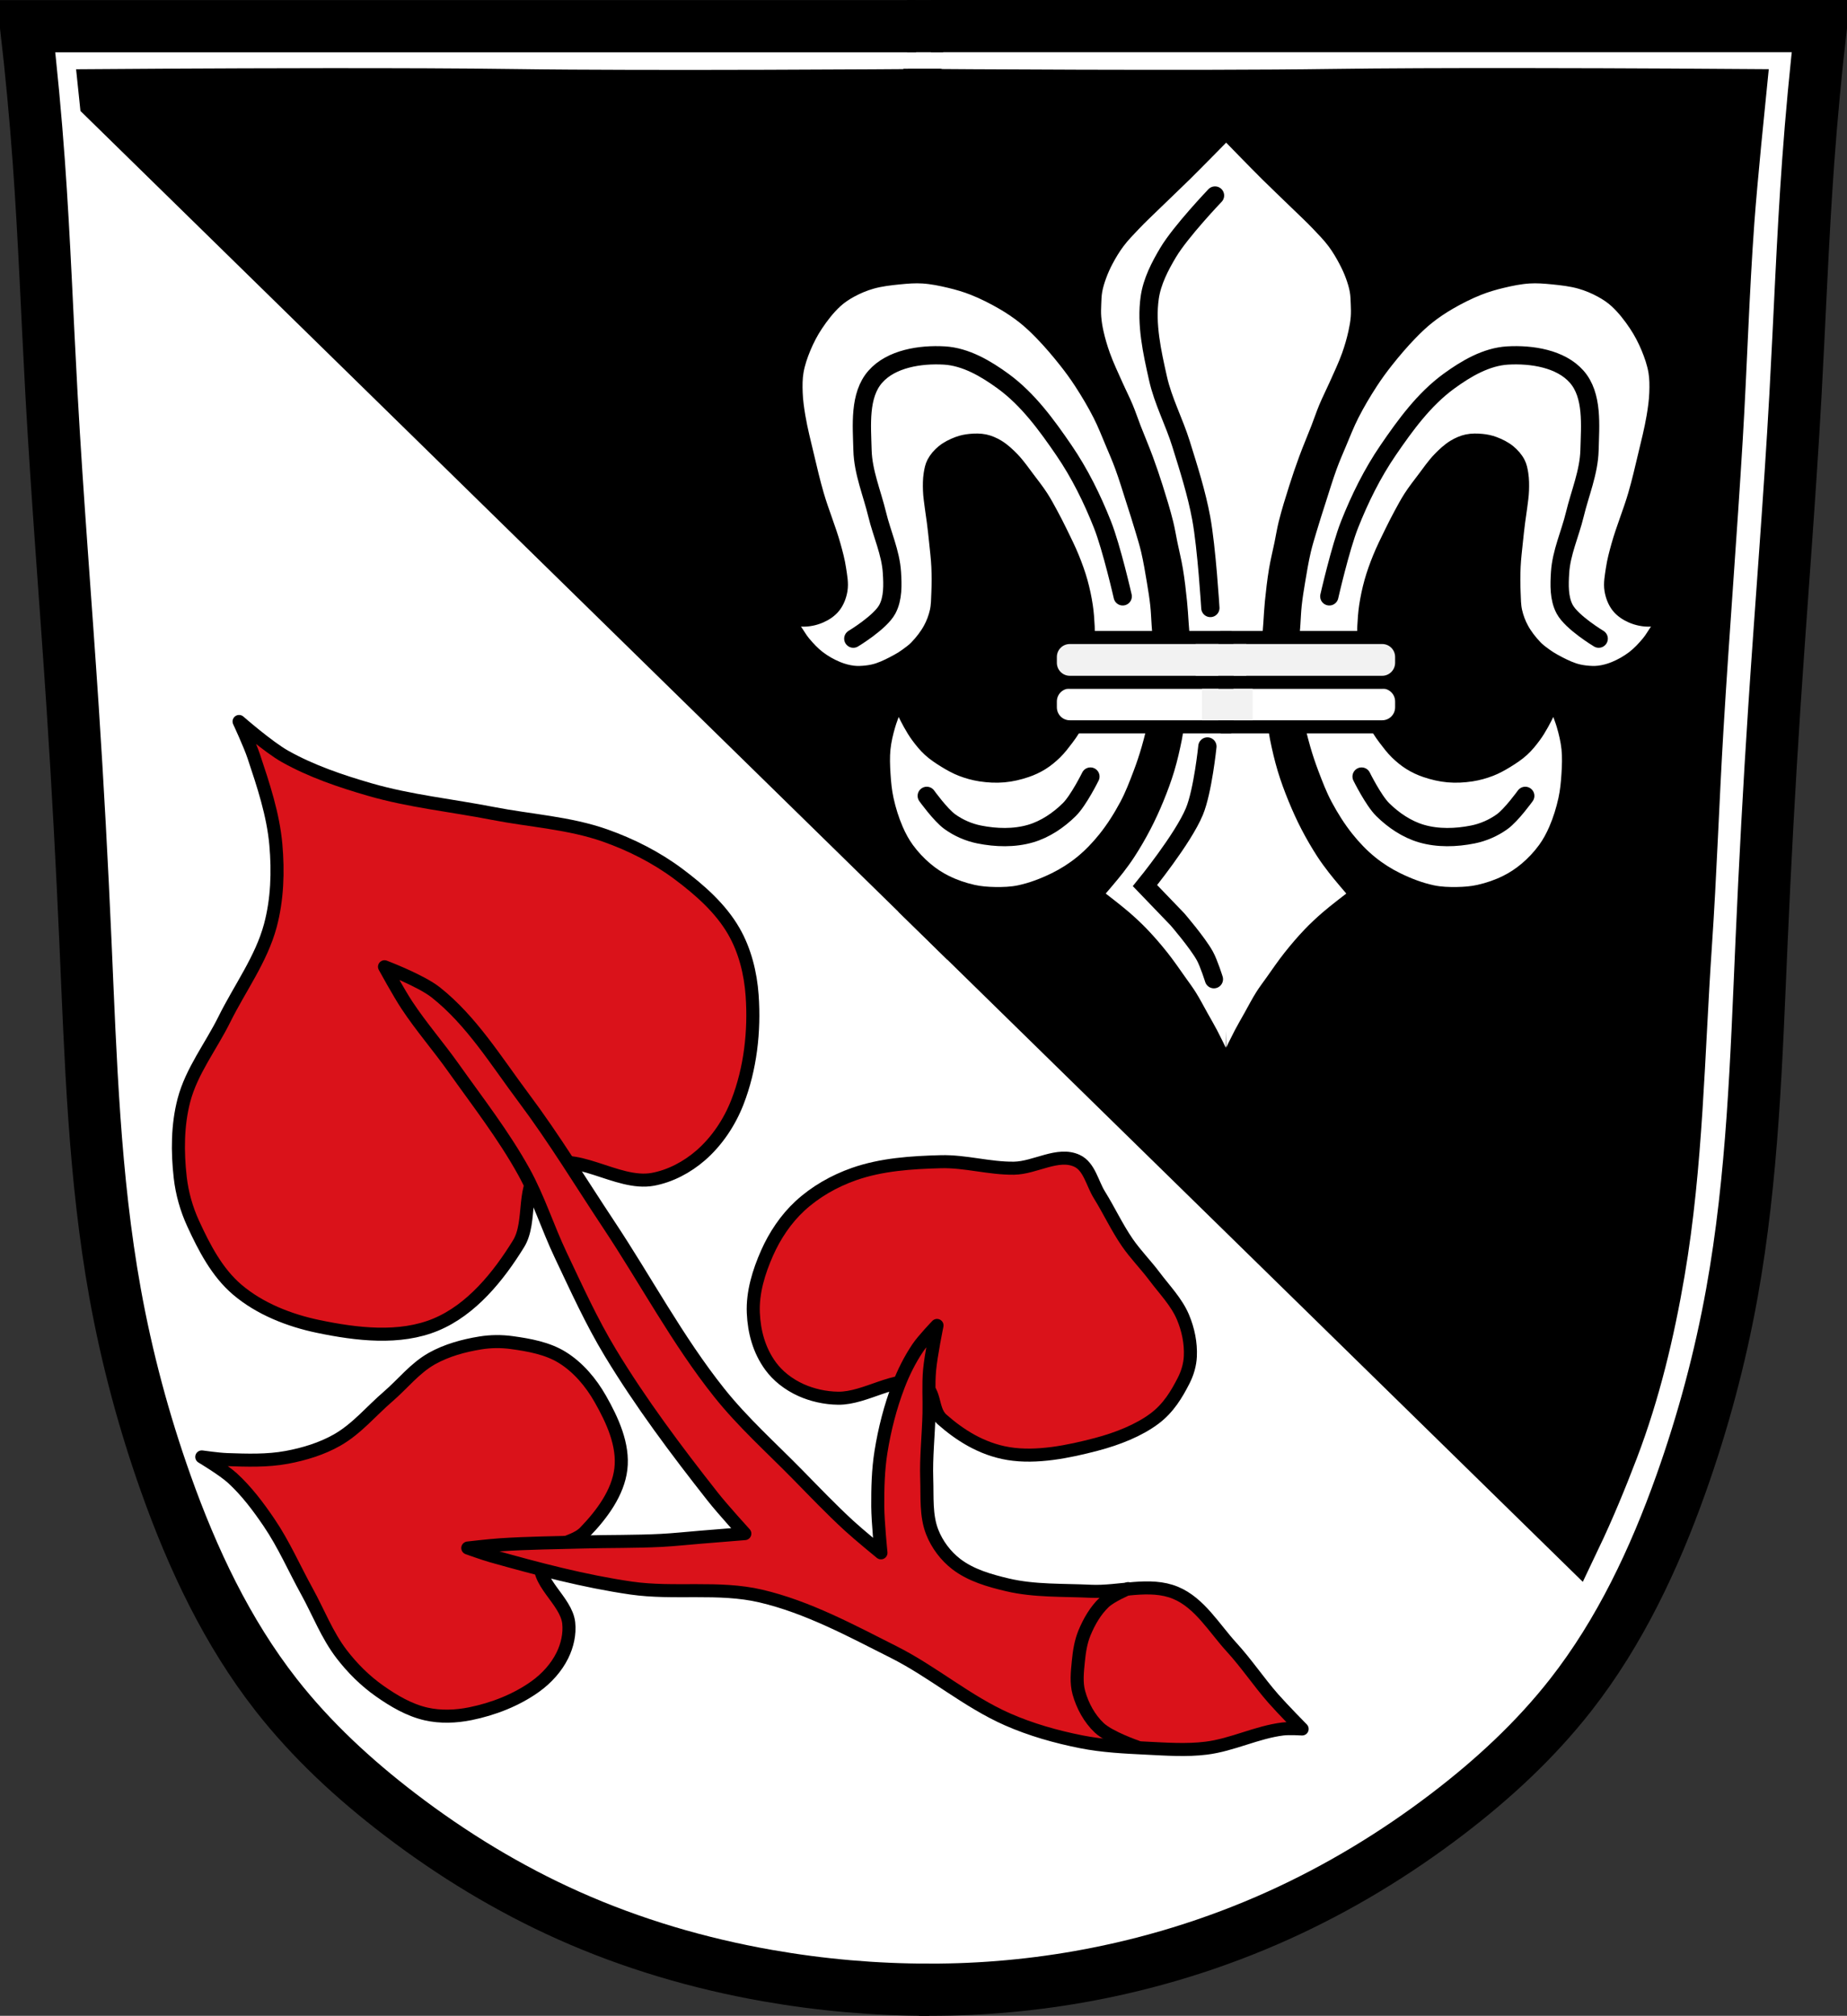
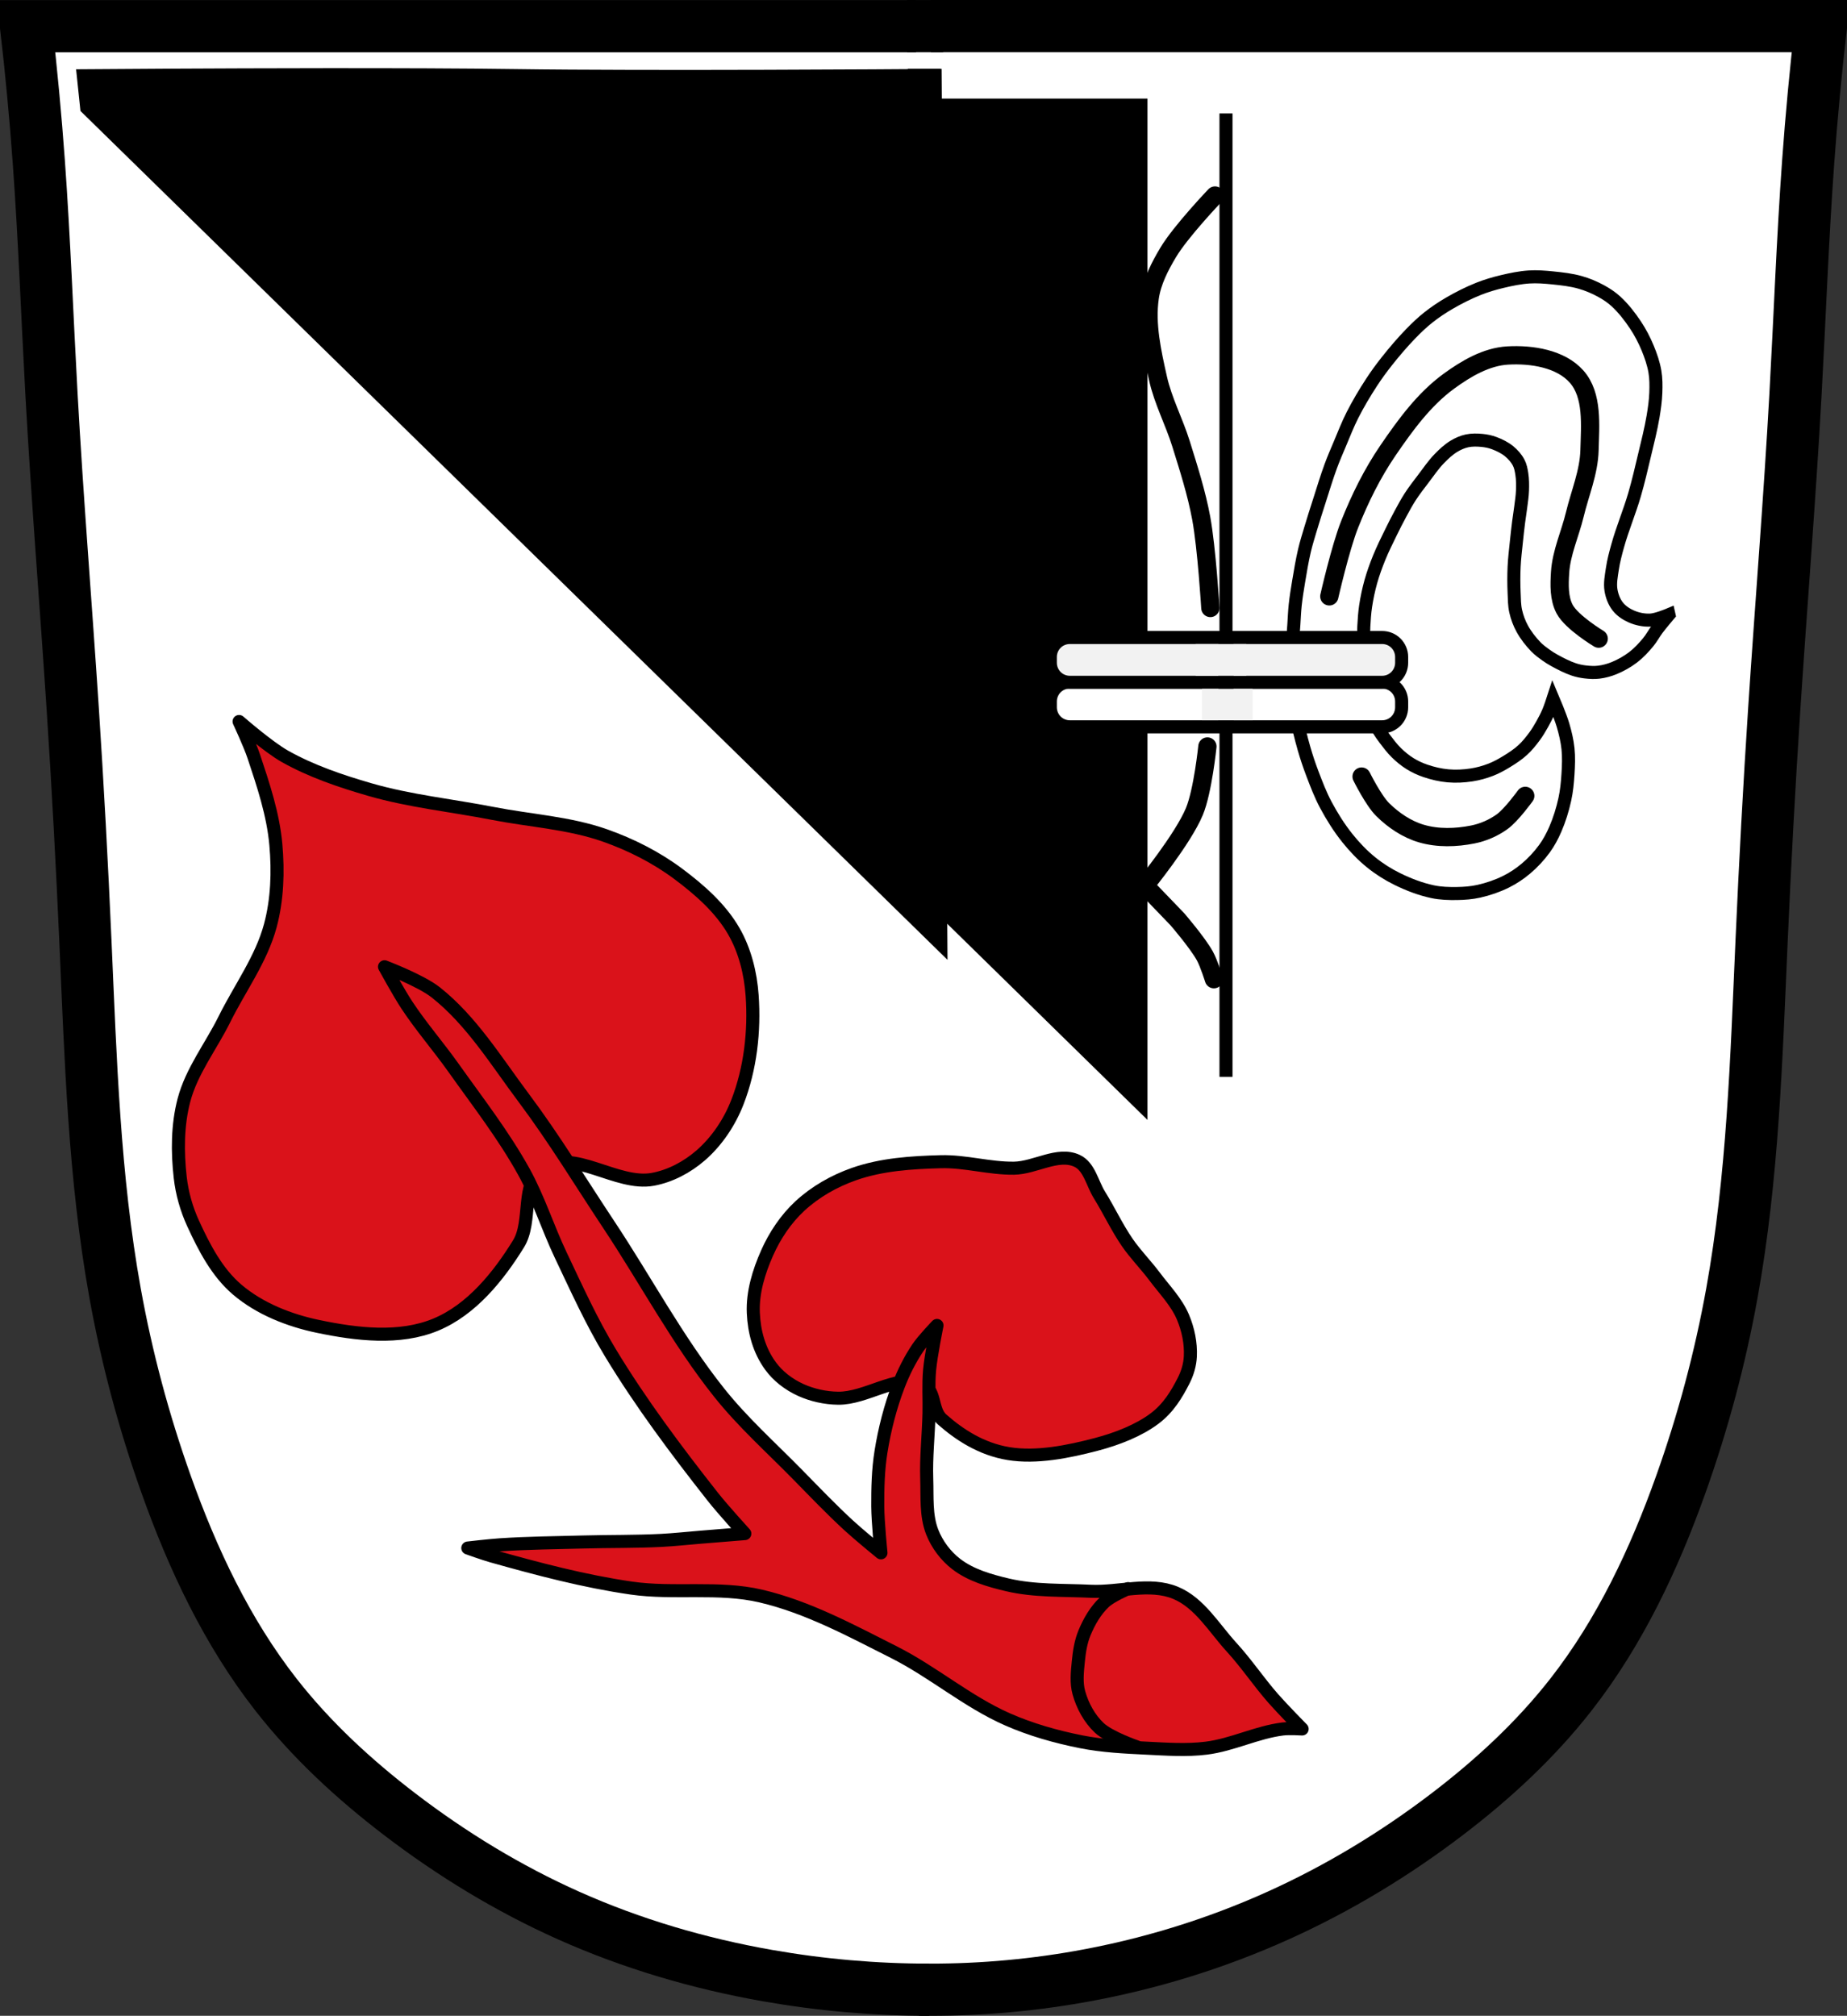
<svg xmlns="http://www.w3.org/2000/svg" xmlns:ns1="http://www.inkscape.org/namespaces/inkscape" xmlns:ns2="http://sodipodi.sourceforge.net/DTD/sodipodi-0.dtd" width="707.777" height="772.541" id="svg3416" version="1.1" ns1:version="0.48.4 r9939" ns2:docname="Wappen Bernried.svg">
  <rect width="100%" height="100%" fill="#333333" stroke="none" />
  <defs id="defs3418">
    <ns1:path-effect is_visible="true" id="path-effect3875" effect="spiro" />
    <ns1:path-effect is_visible="true" id="path-effect3875-7" effect="spiro" />
    <ns1:path-effect is_visible="true" id="path-effect3904" effect="spiro" />
    <ns1:path-effect is_visible="true" id="path-effect3875-1" effect="spiro" />
    <ns1:path-effect is_visible="true" id="path-effect3875-7-7" effect="spiro" />
    <ns1:path-effect is_visible="true" id="path-effect3904-4" effect="spiro" />
  </defs>
  <ns2:namedview id="base" pagecolor="#ffffff" bordercolor="#666666" borderopacity="1.0" ns1:pageopacity="0.0" ns1:pageshadow="2" ns1:zoom="0.68345847" ns1:cx="353.88833" ns1:cy="386.27072" ns1:document-units="px" ns1:current-layer="layer1" showgrid="false" ns1:window-width="1366" ns1:window-height="745" ns1:window-x="-8" ns1:window-y="-8" ns1:window-maximized="1" ns1:snap-midpoints="false" ns1:snap-smooth-nodes="false" ns1:object-nodes="false" fit-margin-top="0" fit-margin-left="0" fit-margin-right="0" fit-margin-bottom="0" />
  <g ns1:label="Ebene 1" ns1:groupmode="layer" id="layer1" transform="translate(-18.159,-82.148)">
    <path style="fill:#ffffff;stroke:#000000;stroke-width:1px;stroke-linecap:butt;stroke-linejoin:miter;stroke-opacity:1" d="m 28.976,91.124 685.212,2.679 -13.396,255.866 -10.047,170.801 -18.085,111.188 -30.141,72.339 -46.217,57.603 -77.028,52.245 -83.726,27.462 -81.716,4.019 L 274.794,828.581 213.172,803.798 153.56,763.61 108.013,712.035 77.871,632.998 56.438,531.857 49.74,416.65 37.683,204.321 z" id="path3067" ns1:connector-curvature="0" />
    <g id="g3981" transform="translate(565.67,-156.342)">
      <path ns2:nodetypes="caaaaaaaaaaczc" ns1:connector-curvature="0" ns1:original-d="m -191.42975,1001.032 c 0,0 -41.56064,-1.48631 -61.89852,-5.40119 -26.09688,-5.02344 -52.02181,-12.2925 -76.32326,-23.04989 -22.97391,-10.16974 -44.70173,-23.47734 -64.64066,-38.76338 -17.41536,-13.35137 -34.21385,-28.15802 -47.35583,-45.73193 -18.22741,-24.37431 -31.24004,-52.56677 -42.27394,-80.93221 -9.13924,-23.49474 -15.16287,-48.23935 -19.48679,-73.07546 -7.7333,-44.41922 -8.24457,-89.80452 -11.36729,-134.78363 -2.06502,-29.74415 -3.05472,-59.55413 -4.8717,-89.31446 -2.44661,-40.07289 -5.67288,-80.09565 -8.11949,-120.16854 -1.81698,-29.76032 -2.66782,-59.58028 -4.8717,-89.31445 -1.28597,-17.34995 -4.8717,-51.96477 -4.8717,-51.96477 0,0 115.28816,-0.80646 172.13331,-1e-5 56.84516,0.80646 168.88552,1e-5 168.88552,1e-5" ns1:path-effect="#path-effect3875" id="path3873" d="m -191.43,1001.032 c -20.737,-0 -41.474,-1.812 -61.899,-5.401 -26.241,-4.611 -51.999,-12.178 -76.323,-23.05 -22.989,-10.275 -44.635,-23.471 -64.641,-38.763 -17.481,-13.363 -33.795,-28.403 -47.356,-45.732 -18.84,-24.074 -32.032,-52.129 -42.274,-80.932 -8.456,-23.779 -15.006,-48.239 -19.487,-73.075 -8.012,-44.408 -9.374,-89.703 -11.367,-134.784 -1.317,-29.787 -2.918,-59.562 -4.872,-89.314 -2.63,-40.062 -5.899,-80.082 -8.119,-120.169 -1.649,-29.771 -2.719,-59.576 -4.872,-89.314 -1.256,-17.353 -2.88,-34.68 -4.872,-51.965 57.378,-1e-5 114.756,-1e-5 172.133,-1e-5 56.295,0 112.59,0 168.886,1e-5" style="fill:none;stroke:#000000;stroke-width:20;stroke-linecap:butt;stroke-linejoin:miter;stroke-miterlimit:4;stroke-opacity:1;stroke-dasharray:none" />
      <path ns2:nodetypes="caaaaaaaaaaczc" ns1:connector-curvature="0" ns1:original-d="m -195.28352,1000.9982 c 0,0 41.07969,-1.06561 61.16981,-4.91545 26.20997,-5.02257 52.145891,-12.67782 76.520647,-23.54336 22.947449,-10.22929 44.70173,-23.47734 64.6406602,-38.76338 17.4153598,-13.35137 34.2138498,-28.15802 47.3558298,-45.73193 18.22741,-24.37431 31.24004,-52.56677 42.27394,-80.93221 9.139243,-23.49474 15.162873,-48.23935 19.486793,-73.07546 7.7333,-44.41922 8.24457,-89.80452 11.36729,-134.78363 2.06502,-29.74415 3.05472,-59.55413 4.8717,-89.31446 2.44661,-40.07289 5.67288,-80.09565 8.11949,-120.16854 1.81698,-29.76032 2.66782,-59.58028 4.8717,-89.31445 1.28597,-17.34995 4.8717,-51.96477 4.8717,-51.96477 0,0 -115.288163,-0.80646 -172.133313,-10e-6 -56.84516,0.80646 -168.885517,10e-6 -168.885517,10e-6" ns1:path-effect="#path-effect3875-7" id="path3873-1" d="m -195.284,1000.998 c 20.484,0.282 40.994,-1.366 61.17,-4.915 26.352,-4.636 52.138,-12.525 76.521,-23.543 22.944,-10.369 44.621,-23.494 64.641,-38.763 17.496,-13.345 33.8,-28.399 47.356,-45.732 18.831,-24.08 32.03,-52.131 42.274,-80.932 8.458,-23.778 15.007,-48.239 19.487,-73.075 8.01,-44.408 9.374,-89.703 11.367,-134.784 1.317,-29.787 2.918,-59.562 4.872,-89.314 2.63,-40.062 5.899,-80.082 8.119,-120.169 1.649,-29.771 2.719,-59.576 4.872,-89.314 1.256,-17.353 2.88,-34.68 4.872,-51.965 -57.378,-10e-6 -114.756,-10e-6 -172.133,-10e-6 -56.295,0 -112.59,0 -168.886,10e-6" style="fill:none;stroke:#000000;stroke-width:20;stroke-linecap:butt;stroke-linejoin:miter;stroke-miterlimit:4;stroke-opacity:1;stroke-dasharray:none" />
      <path ns1:connector-curvature="0" ns1:original-d="m -199.88512,248.50611 13.78881,0" ns1:path-effect="#path-effect3904" id="path3902" d="m -199.885,248.506 13.789,0" style="fill:none;stroke:#000000;stroke-width:20;stroke-linecap:butt;stroke-linejoin:miter;stroke-miterlimit:4;stroke-opacity:1;stroke-dasharray:none" />
    </g>
    <g transform="matrix(0.911,0,0,0.929,32.921,51.328)" id="g3127" style="fill:#000000">
      <path style="fill:#000000;stroke:#000000;stroke-width:20;stroke-linecap:butt;stroke-linejoin:miter;stroke-miterlimit:4;stroke-opacity:1;stroke-dasharray:none" d="m 142.844,118.312 c -43.392,0.037 -84.406,0.344 -84.406,0.344 0,0 0.146,1.366 0.156,1.469 L 371,426.219 368.969,118.656 c 0,0 -102.02,0.749 -153.781,0 -19.41,-0.281 -46.309,-0.366 -72.344,-0.344 z" transform="matrix(1.098,0,0,1.076,-36.155,-55.242)" id="path3873-0" ns1:connector-curvature="0" />
-       <path style="fill:#000000;stroke:#000000;stroke-width:20;stroke-linecap:butt;stroke-linejoin:miter;stroke-miterlimit:4;stroke-opacity:1;stroke-dasharray:none" d="m 600.312,118.281 c -26.035,-0.022 -52.933,0.063 -72.344,0.344 -51.761,0.749 -153.781,0 -153.781,0 l -1.812,308.938 249.156,244.125 c 5.295,-11.126 10.004,-22.566 14.375,-34.031 8.322,-21.83 13.813,-44.83 17.75,-67.906 7.042,-41.272 7.5,-83.427 10.344,-125.219 1.88,-27.637 2.783,-55.348 4.438,-83 2.228,-37.233 5.178,-74.423 7.406,-111.656 1.654,-27.652 2.431,-55.341 4.438,-82.969 1.171,-16.121 4.438,-48.281 4.438,-48.281 0,0 -41.014,-0.307 -84.406,-0.344 z" transform="matrix(1.098,0,0,1.076,-36.155,-55.242)" id="path3873-1-9" ns1:connector-curvature="0" />
      <path ns1:connector-curvature="0" ns1:original-d="m 365.66139,72.43428 13.78881,0" ns1:path-effect="#path-effect3904-4" id="path3902-4" d="m 365.661,72.434 13.789,0" style="fill:#000000;stroke:#000000;stroke-width:21.744;stroke-linecap:butt;stroke-linejoin:miter;stroke-miterlimit:4;stroke-opacity:1;stroke-dasharray:none" />
    </g>
    <path style="fill:#000000;fill-opacity:1;fill-rule:nonzero;stroke:none" d="m 266.938,119.938 0,204.344 190.938,187.062 0,-391.406 -190.938,0 z" id="rect4912" ns1:connector-curvature="0" />
    <path style="fill:#f2f2f2;fill-opacity:1;stroke:#000000;stroke-width:5;stroke-linecap:butt;stroke-linejoin:miter;stroke-miterlimit:4;stroke-opacity:1;stroke-dasharray:none" d="m 487.962,494.831 0,-369.217 0,0" id="path3828" ns1:connector-curvature="0" />
-     <path style="fill:#ffffff;fill-opacity:1;stroke:#000000;stroke-width:5;stroke-linecap:butt;stroke-linejoin:miter;stroke-miterlimit:4;stroke-opacity:1;stroke-dasharray:none" d="m 318.221,317.711 c 0,0 4.645,1.963 7.113,2.082 2.47,0.119 5.019,-0.401 7.286,-1.388 1.973,-0.858 3.875,-2.126 5.205,-3.817 1.394,-1.773 2.231,-4.021 2.602,-6.245 0.449,-2.686 -0.126,-5.459 -0.52,-8.154 -0.447,-3.054 -1.25,-6.049 -2.082,-9.021 -1.839,-6.569 -4.512,-12.881 -6.419,-19.43 -1.451,-4.982 -2.621,-10.043 -3.817,-15.093 -1.174,-4.956 -2.454,-9.897 -3.296,-14.92 -0.501,-2.985 -0.931,-5.996 -1.041,-9.021 -0.098,-2.719 -0.115,-5.473 0.347,-8.154 0.534,-3.101 1.572,-6.114 2.776,-9.021 1.277,-3.083 2.83,-6.073 4.684,-8.848 2.167,-3.245 4.59,-6.378 7.46,-9.021 1.711,-1.576 3.684,-2.875 5.725,-3.99 2.525,-1.38 5.212,-2.509 7.98,-3.296 3.438,-0.978 7.026,-1.376 10.582,-1.735 2.994,-0.302 6.018,-0.542 9.021,-0.347 3.453,0.224 6.869,0.935 10.236,1.735 3.061,0.727 6.097,1.615 9.021,2.776 3.894,1.546 7.654,3.446 11.276,5.551 2.808,1.632 5.522,3.447 8.067,5.465 2.405,1.907 4.629,4.042 6.766,6.245 3.225,3.325 6.23,6.866 9.108,10.496 2.084,2.628 4.068,5.343 5.898,8.154 2.63,4.039 5.102,8.194 7.286,12.491 1.83,3.601 3.285,7.382 4.858,11.103 1.192,2.819 2.413,5.629 3.47,8.501 1.598,4.342 2.923,8.779 4.337,13.185 1.213,3.779 2.427,7.558 3.556,11.363 0.761,2.562 1.559,5.117 2.169,7.72 0.926,3.953 1.587,7.965 2.255,11.97 0.496,2.968 0.979,5.942 1.301,8.934 0.267,2.478 0.353,4.973 0.52,7.46 0.27,4.018 0.65,8.032 0.781,12.057 0.159,4.913 0.464,9.853 0,14.746 -0.261,2.755 -0.97,5.45 -1.561,8.154 -0.93,4.247 -1.914,8.488 -3.123,12.664 -0.915,3.162 -1.953,6.291 -3.123,9.368 -1.565,4.117 -3.131,8.258 -5.205,12.144 -2.401,4.5 -5.137,8.858 -8.327,12.838 -2.685,3.35 -5.686,6.49 -9.021,9.195 -3.09,2.506 -6.491,4.666 -10.062,6.419 -4.302,2.111 -8.844,3.862 -13.532,4.858 -3.063,0.651 -6.237,0.741 -9.368,0.694 -2.79,-0.042 -5.604,-0.258 -8.327,-0.867 -3.587,-0.803 -7.115,-2.012 -10.409,-3.643 -2.731,-1.352 -5.306,-3.064 -7.633,-5.031 -2.656,-2.245 -5.065,-4.822 -7.113,-7.633 -1.677,-2.302 -3.032,-4.846 -4.164,-7.46 -1.591,-3.676 -2.784,-7.538 -3.643,-11.45 -0.7,-3.188 -1.012,-6.458 -1.214,-9.715 -0.201,-3.232 -0.337,-6.494 0,-9.715 0.32,-3.057 1.043,-6.072 1.908,-9.021 1.01,-3.442 3.817,-10.062 3.817,-10.062 0,0 1.06,3.276 1.735,4.858 0.711,1.665 1.541,3.28 2.429,4.858 0.905,1.608 1.85,3.202 2.949,4.684 1.367,1.844 2.815,3.657 4.511,5.205 1.867,1.704 4.002,3.105 6.159,4.424 1.942,1.188 3.95,2.3 6.072,3.123 2.374,0.92 4.856,1.611 7.373,1.995 2.975,0.454 6.024,0.615 9.021,0.347 2.949,-0.263 5.872,-0.954 8.674,-1.908 2.057,-0.7 4.054,-1.626 5.898,-2.776 1.885,-1.175 3.617,-2.61 5.205,-4.164 1.643,-1.608 3.032,-3.462 4.424,-5.291 0.894,-1.175 1.741,-2.387 2.516,-3.643 1.107,-1.795 2.252,-3.593 3.036,-5.551 1.457,-3.64 2.575,-7.47 3.036,-11.363 0.677,-5.716 -0.314,-11.507 -0.434,-17.262 -0.037,-1.764 0.007,-3.53 -0.087,-5.291 -0.137,-2.609 -0.305,-5.223 -0.694,-7.807 -0.475,-3.157 -1.135,-6.293 -1.995,-9.368 -0.875,-3.126 -1.99,-6.186 -3.209,-9.195 -1.342,-3.309 -2.945,-6.506 -4.511,-9.715 -1.168,-2.394 -2.373,-4.771 -3.643,-7.113 -1.192,-2.197 -2.37,-4.408 -3.73,-6.506 -1.576,-2.431 -3.364,-4.72 -5.118,-7.026 -1.943,-2.556 -3.751,-5.241 -5.985,-7.547 -1.713,-1.768 -3.536,-3.49 -5.638,-4.771 -1.55,-0.944 -3.256,-1.701 -5.031,-2.082 -1.867,-0.4 -3.824,-0.353 -5.725,-0.173 -1.592,0.15 -3.187,0.479 -4.684,1.041 -2.035,0.764 -4.043,1.746 -5.725,3.123 -1.461,1.196 -2.762,2.668 -3.643,4.337 -0.701,1.328 -0.98,2.854 -1.214,4.337 -0.33,2.087 -0.329,4.221 -0.26,6.332 0.071,2.18 0.426,4.341 0.694,6.506 0.229,1.855 0.545,3.698 0.781,5.551 0.323,2.54 0.607,5.086 0.867,7.633 0.325,3.177 0.723,6.351 0.867,9.542 0.152,3.351 0.145,6.711 0,10.062 -0.101,2.349 -0.087,4.734 -0.607,7.026 -0.527,2.32 -1.371,4.593 -2.516,6.679 -1.391,2.535 -3.204,4.852 -5.205,6.939 -1.138,1.187 -2.483,2.162 -3.817,3.123 -1.054,0.76 -2.155,1.46 -3.296,2.082 -2.408,1.313 -4.86,2.597 -7.46,3.47 -1.43,0.48 -2.925,0.782 -4.424,0.954 -1.695,0.195 -3.424,0.293 -5.118,0.087 -2.019,-0.245 -4.016,-0.79 -5.898,-1.561 -2.588,-1.061 -5.063,-2.466 -7.286,-4.164 -2.145,-1.638 -3.998,-3.651 -5.725,-5.725 -1.304,-1.565 -2.248,-3.401 -3.47,-5.031 -1.43,-1.908 -4.511,-5.551 -4.511,-5.551 z" id="path4300" ns1:connector-curvature="0" ns2:nodetypes="caaaaaaaaaaaaaaaaaaaaaaaaaaaaaaaaaaaaaaaaaaaaaaaaaaaaaacaaaaaaaaaaaaaaaaaaaaaaaaaaaaaaaaaaaaaaaaaaaaaaaaaac" />
    <path style="fill:#ffffff;fill-opacity:1;stroke:#000000;stroke-width:5;stroke-linecap:butt;stroke-linejoin:miter;stroke-miterlimit:4;stroke-opacity:1;stroke-dasharray:none" d="m 657.704,317.711 c 0,0 -4.645,1.963 -7.113,2.082 -2.47,0.119 -5.019,-0.401 -7.286,-1.388 -1.973,-0.858 -3.875,-2.126 -5.205,-3.817 -1.394,-1.773 -2.231,-4.021 -2.602,-6.245 -0.449,-2.686 0.126,-5.459 0.52,-8.154 0.447,-3.054 1.25,-6.049 2.082,-9.021 1.839,-6.569 4.512,-12.881 6.419,-19.43 1.451,-4.982 2.621,-10.043 3.817,-15.093 1.174,-4.956 2.454,-9.897 3.296,-14.92 0.501,-2.985 0.931,-5.996 1.041,-9.021 0.098,-2.719 0.115,-5.473 -0.347,-8.154 -0.534,-3.101 -1.572,-6.114 -2.776,-9.021 -1.277,-3.083 -2.83,-6.073 -4.684,-8.848 -2.167,-3.245 -4.59,-6.378 -7.46,-9.021 -1.711,-1.576 -3.684,-2.875 -5.725,-3.99 -2.526,-1.38 -5.212,-2.509 -7.98,-3.296 -3.438,-0.978 -7.026,-1.376 -10.582,-1.735 -2.994,-0.302 -6.018,-0.542 -9.021,-0.347 -3.453,0.224 -6.869,0.935 -10.236,1.735 -3.061,0.727 -6.097,1.615 -9.021,2.776 -3.894,1.546 -7.654,3.446 -11.276,5.551 -2.808,1.632 -5.522,3.447 -8.067,5.465 -2.405,1.907 -4.629,4.042 -6.766,6.245 -3.225,3.325 -6.23,6.866 -9.108,10.496 -2.084,2.628 -4.068,5.343 -5.898,8.154 -2.63,4.039 -5.102,8.194 -7.286,12.491 -1.83,3.601 -3.285,7.382 -4.858,11.103 -1.192,2.819 -2.413,5.629 -3.47,8.501 -1.598,4.342 -2.923,8.779 -4.337,13.185 -1.213,3.779 -2.427,7.558 -3.556,11.363 -0.761,2.562 -1.559,5.117 -2.169,7.72 -0.926,3.953 -1.587,7.965 -2.255,11.97 -0.496,2.968 -0.979,5.942 -1.301,8.934 -0.267,2.478 -0.353,4.973 -0.52,7.46 -0.27,4.018 -0.65,8.032 -0.781,12.057 -0.159,4.913 -0.464,9.853 0,14.746 0.261,2.755 0.97,5.45 1.561,8.154 0.93,4.247 1.914,8.488 3.123,12.664 0.915,3.162 1.953,6.291 3.123,9.368 1.565,4.117 3.131,8.258 5.205,12.144 2.401,4.5 5.137,8.858 8.327,12.838 2.685,3.35 5.686,6.49 9.021,9.195 3.09,2.506 6.491,4.666 10.062,6.419 4.302,2.111 8.844,3.862 13.532,4.858 3.063,0.651 6.237,0.741 9.368,0.694 2.79,-0.042 5.604,-0.258 8.327,-0.867 3.587,-0.803 7.115,-2.012 10.409,-3.643 2.731,-1.352 5.306,-3.064 7.633,-5.031 2.656,-2.245 5.065,-4.822 7.113,-7.633 1.677,-2.302 3.032,-4.846 4.164,-7.46 1.591,-3.676 2.784,-7.538 3.643,-11.45 0.7,-3.188 1.012,-6.458 1.214,-9.715 0.201,-3.232 0.337,-6.494 0,-9.715 -0.32,-3.057 -1.043,-6.072 -1.908,-9.021 -1.01,-3.442 -3.817,-10.062 -3.817,-10.062 0,0 -1.06,3.276 -1.735,4.858 -0.711,1.665 -1.541,3.28 -2.429,4.858 -0.905,1.608 -1.85,3.202 -2.949,4.684 -1.367,1.844 -2.815,3.657 -4.511,5.205 -1.867,1.704 -4.002,3.105 -6.159,4.424 -1.942,1.188 -3.95,2.3 -6.072,3.123 -2.374,0.92 -4.856,1.611 -7.373,1.995 -2.975,0.454 -6.024,0.615 -9.021,0.347 -2.949,-0.263 -5.872,-0.954 -8.674,-1.908 -2.057,-0.7 -4.054,-1.626 -5.898,-2.776 -1.885,-1.175 -3.617,-2.61 -5.205,-4.164 -1.643,-1.608 -3.032,-3.462 -4.424,-5.291 -0.894,-1.175 -1.741,-2.387 -2.516,-3.643 -1.107,-1.795 -2.252,-3.593 -3.036,-5.551 -1.457,-3.64 -2.575,-7.47 -3.036,-11.363 -0.677,-5.716 0.314,-11.507 0.434,-17.262 0.037,-1.764 -0.007,-3.53 0.087,-5.291 0.137,-2.609 0.305,-5.223 0.694,-7.807 0.475,-3.157 1.135,-6.293 1.995,-9.368 0.875,-3.126 1.99,-6.186 3.209,-9.195 1.342,-3.309 2.945,-6.506 4.511,-9.715 1.168,-2.394 2.373,-4.771 3.643,-7.113 1.192,-2.197 2.37,-4.408 3.73,-6.506 1.576,-2.431 3.364,-4.72 5.118,-7.026 1.943,-2.556 3.751,-5.241 5.985,-7.547 1.713,-1.768 3.536,-3.49 5.638,-4.771 1.55,-0.944 3.256,-1.701 5.031,-2.082 1.867,-0.4 3.824,-0.353 5.725,-0.173 1.592,0.15 3.187,0.479 4.684,1.041 2.035,0.764 4.043,1.746 5.725,3.123 1.461,1.196 2.762,2.668 3.643,4.337 0.701,1.328 0.98,2.854 1.214,4.337 0.33,2.087 0.329,4.221 0.26,6.332 -0.071,2.18 -0.426,4.341 -0.694,6.506 -0.229,1.855 -0.545,3.698 -0.781,5.551 -0.323,2.54 -0.607,5.086 -0.867,7.633 -0.325,3.177 -0.723,6.351 -0.867,9.542 -0.152,3.351 -0.145,6.711 0,10.062 0.101,2.349 0.087,4.734 0.607,7.026 0.527,2.32 1.371,4.593 2.516,6.679 1.391,2.535 3.204,4.852 5.205,6.939 1.137,1.187 2.483,2.162 3.817,3.123 1.054,0.76 2.155,1.46 3.296,2.082 2.408,1.313 4.86,2.597 7.46,3.47 1.43,0.48 2.925,0.782 4.424,0.954 1.695,0.195 3.424,0.293 5.118,0.087 2.019,-0.245 4.016,-0.79 5.898,-1.561 2.588,-1.061 5.063,-2.466 7.286,-4.164 2.145,-1.638 3.998,-3.651 5.725,-5.725 1.304,-1.565 2.248,-3.401 3.47,-5.031 1.43,-1.908 4.511,-5.551 4.511,-5.551 z" id="path4300-2" ns1:connector-curvature="0" ns2:nodetypes="caaaaaaaaaaaaaaaaaaaaaaaaaaaaaaaaaaaaaaaaaaaaaaaaaaaaaacaaaaaaaaaaaaaaaaaaaaaaaaaaaaaaaaaaaaaaaaaaaaaaaaaac" />
-     <path style="fill:#ffffff;fill-opacity:1;stroke:none" d="m 488.031,136.812 c 0,0 -9.279,9.468 -14,14.125 -3.686,3.636 -7.481,7.196 -11.188,10.812 -2.779,2.711 -5.607,5.342 -8.281,8.156 -2.051,2.159 -4.159,4.299 -5.938,6.688 -1.58,2.121 -2.952,4.411 -4.188,6.75 -0.941,1.781 -1.75,3.607 -2.438,5.5 -0.61,1.679 -1.153,3.398 -1.469,5.156 -0.283,1.575 -0.314,3.214 -0.375,4.812 -0.06,1.553 -0.12,3.107 0,4.656 0.144,1.857 0.44,3.681 0.844,5.5 0.636,2.869 1.479,5.702 2.469,8.469 1.364,3.813 3.142,7.484 4.781,11.188 1.275,2.879 2.725,5.688 3.938,8.594 1.112,2.664 2.02,5.402 3.062,8.094 1.525,3.938 3.198,7.818 4.656,11.781 1.358,3.69 2.627,7.407 3.812,11.156 1.452,4.591 2.876,9.2 4.031,13.875 0.64,2.591 1.057,5.23 1.594,7.844 0.689,3.358 1.529,6.681 2.094,10.062 0.693,4.149 1.171,8.347 1.594,12.531 0.276,2.734 0.439,5.477 0.625,8.219 0.41,6.051 1.088,12.091 1.094,18.156 0,3.483 -0.098,6.995 -0.625,10.438 -0.281,1.834 -0.973,3.589 -1.344,5.406 -0.729,3.571 -1.002,7.207 -1.719,10.781 -0.819,4.086 -1.736,8.166 -2.938,12.156 -1.179,3.915 -2.606,7.748 -4.156,11.531 -1.486,3.624 -3.133,7.211 -4.938,10.688 -1.875,3.612 -3.911,7.117 -6.125,10.531 -1.371,2.114 -2.864,4.163 -4.406,6.156 -2.116,2.734 -6.625,7.969 -6.625,7.969 0,0 6.141,4.71 9.062,7.25 2.38,2.069 4.697,4.219 6.875,6.5 2.724,2.852 5.299,5.847 7.75,8.938 2.42,3.052 4.618,6.295 6.875,9.469 1.329,1.868 2.684,3.686 3.906,5.625 1.632,2.588 3.032,5.333 4.531,8 1.239,2.202 2.509,4.39 3.688,6.625 1.152,2.184 3.312,6.625 3.312,6.625 0,0 0.058,-3.391 0.094,-6.344 0.036,2.952 0.062,6.344 0.062,6.344 0,0 2.16,-4.441 3.312,-6.625 1.179,-2.235 2.449,-4.423 3.688,-6.625 1.5,-2.667 2.899,-5.412 4.531,-8 1.223,-1.939 2.609,-3.757 3.938,-5.625 2.257,-3.174 4.455,-6.417 6.875,-9.469 2.451,-3.091 4.994,-6.085 7.719,-8.938 2.178,-2.281 4.495,-4.431 6.875,-6.5 2.922,-2.539 9.094,-7.25 9.094,-7.25 0,0 -4.509,-5.235 -6.625,-7.969 -1.542,-1.993 -3.066,-4.042 -4.438,-6.156 -2.214,-3.414 -4.25,-6.92 -6.125,-10.531 -1.805,-3.476 -3.421,-7.063 -4.906,-10.688 -1.551,-3.783 -2.977,-7.616 -4.156,-11.531 -1.201,-3.99 -2.15,-8.071 -2.969,-12.156 -0.716,-3.574 -0.99,-7.21 -1.719,-10.781 -0.371,-1.818 -1.063,-3.572 -1.344,-5.406 -0.527,-3.443 -0.625,-6.955 -0.625,-10.438 0.006,-6.065 0.715,-12.105 1.125,-18.156 0.186,-2.742 0.318,-5.484 0.594,-8.219 0.423,-4.185 0.901,-8.383 1.594,-12.531 0.565,-3.381 1.404,-6.704 2.094,-10.062 0.536,-2.614 0.953,-5.253 1.594,-7.844 1.156,-4.675 2.611,-9.284 4.062,-13.875 1.185,-3.749 2.454,-7.466 3.812,-11.156 1.459,-3.963 3.131,-7.843 4.656,-11.781 1.043,-2.692 1.95,-5.43 3.062,-8.094 1.213,-2.905 2.663,-5.715 3.938,-8.594 1.64,-3.703 3.417,-7.374 4.781,-11.188 0.99,-2.767 1.801,-5.6 2.438,-8.469 0.403,-1.819 0.731,-3.643 0.875,-5.5 0.12,-1.55 0.06,-3.103 0,-4.656 -0.061,-1.599 -0.092,-3.238 -0.375,-4.812 -0.316,-1.759 -0.859,-3.477 -1.469,-5.156 -0.687,-1.893 -1.528,-3.719 -2.469,-5.5 -1.235,-2.339 -2.576,-4.629 -4.156,-6.75 -1.779,-2.388 -3.886,-4.529 -5.938,-6.688 -2.674,-2.814 -5.534,-5.445 -8.312,-8.156 -3.706,-3.616 -7.48,-7.166 -11.156,-10.812 -4.682,-4.645 -13.875,-14.125 -13.875,-14.125 z" id="path4320" ns1:connector-curvature="0" />
+     <path style="fill:#ffffff;fill-opacity:1;stroke:none" d="m 488.031,136.812 z" id="path4320" ns1:connector-curvature="0" />
    <path ns1:connector-curvature="0" id="rect4340-2" d="m 488.309,343.518 0.13,17.175 59.353,0 c 4.152,0 7.481,-3.351 7.481,-7.503 l 0,-2.19 c 0,-4.152 -3.33,-7.481 -7.481,-7.481 l -59.483,0 z" style="fill:#ffffff;fill-opacity:1;stroke:#000000;stroke-width:5;stroke-linecap:round;stroke-linejoin:miter;stroke-miterlimit:4;stroke-opacity:1;stroke-dasharray:none;stroke-dashoffset:0" />
    <path ns1:connector-curvature="0" id="rect4340-2-2" d="m 487.615,343.518 -0.13,17.175 -59.353,0 c -4.152,0 -7.481,-3.351 -7.481,-7.503 l 0,-2.19 c 0,-4.152 3.33,-7.481 7.481,-7.481 l 59.483,0 z" style="fill:#ffffff;fill-opacity:1;stroke:#000000;stroke-width:5;stroke-linecap:round;stroke-linejoin:miter;stroke-miterlimit:4;stroke-opacity:1;stroke-dasharray:none;stroke-dashoffset:0" />
    <path ns1:connector-curvature="0" id="rect4340-2-7" d="m 488.309,326.462 0.13,17.175 59.353,0 c 4.152,0 7.481,-3.351 7.481,-7.503 l 0,-2.19 c 0,-4.152 -3.33,-7.481 -7.481,-7.481 l -59.483,0 z" style="fill:#f2f2f2;fill-opacity:1;stroke:#000000;stroke-width:5;stroke-linecap:round;stroke-linejoin:miter;stroke-miterlimit:4;stroke-opacity:1;stroke-dasharray:none;stroke-dashoffset:0" />
    <path ns1:connector-curvature="0" id="rect4340-2-2-6" d="m 487.615,326.462 -0.13,17.175 -59.353,0 c -4.152,0 -7.481,-3.351 -7.481,-7.503 l 0,-2.19 c 0,-4.152 3.33,-7.481 7.481,-7.481 l 59.483,0 z" style="fill:#f2f2f2;fill-opacity:1;stroke:#000000;stroke-width:5;stroke-linecap:round;stroke-linejoin:miter;stroke-miterlimit:4;stroke-opacity:1;stroke-dasharray:none;stroke-dashoffset:0" />
    <rect style="fill:#f2f2f2;fill-opacity:1;fill-rule:nonzero;stroke:#f2f2f2;stroke-width:6;stroke-linecap:round;stroke-linejoin:miter;stroke-miterlimit:4;stroke-opacity:1;stroke-dasharray:none;stroke-dashoffset:0" id="rect7622" width="13.394" height="6.183" x="479.358" y="331.959" />
    <rect style="fill:#f2f2f2;fill-opacity:1;fill-rule:nonzero;stroke:#f2f2f2;stroke-width:6;stroke-linecap:round;stroke-linejoin:miter;stroke-miterlimit:4;stroke-opacity:1;stroke-dasharray:none;stroke-dashoffset:0" id="rect7622-4" width="13.394" height="6.06" x="481.78" y="349.137" />
    <path style="fill:none;stroke:#000000;stroke-width:7;stroke-linecap:round;stroke-linejoin:miter;stroke-miterlimit:4;stroke-opacity:1;stroke-dasharray:none" d="m 483.757,157.078 c 0,0 -13.138,13.748 -17.969,21.845 -3.185,5.338 -6.162,11.112 -7.047,17.264 -1.479,10.283 0.901,20.867 3.171,31.006 1.931,8.627 6.18,16.575 8.808,25.016 2.931,9.412 5.955,18.847 7.751,28.539 2.101,11.335 3.501,34.407 3.501,34.407" id="path7655" ns1:connector-curvature="0" ns2:nodetypes="caaaaac" />
    <path style="fill:none;stroke:#000000;stroke-width:7;stroke-linecap:round;stroke-linejoin:miter;stroke-miterlimit:4;stroke-opacity:1;stroke-dasharray:none" d="m 480.838,368.227 c 0,0 -1.742,17.089 -4.983,24.914 -4.354,10.512 -18.935,28.402 -18.935,28.402 l 12.457,12.955 c 0,0 7.64,8.87 10.464,13.952 1.558,2.804 3.488,8.969 3.488,8.969" id="path7657" ns1:connector-curvature="0" ns2:nodetypes="caccac" />
    <g id="g7679" transform="translate(0.524,0)">
      <path ns2:nodetypes="caaaac" ns1:connector-curvature="0" id="path7659" d="m 372.771,387.153 c 0,0 5.239,7.278 8.808,9.865 3.321,2.407 7.252,4.129 11.275,4.933 6.45,1.289 13.42,1.504 19.731,-0.352 5.566,-1.637 10.667,-5.088 14.798,-9.161 3.573,-3.522 8.104,-12.684 8.104,-12.684" style="fill:none;stroke:#000000;stroke-width:7;stroke-linecap:round;stroke-linejoin:miter;stroke-miterlimit:4;stroke-opacity:1;stroke-dasharray:none" />
      <path ns2:nodetypes="caaaac" ns1:connector-curvature="0" id="path7659-0" d="m 602.118,387.153 c 0,0 -5.239,7.278 -8.808,9.865 -3.321,2.407 -7.252,4.129 -11.275,4.933 -6.45,1.289 -13.42,1.504 -19.731,-0.352 -5.566,-1.637 -10.667,-5.088 -14.798,-9.161 -3.573,-3.522 -8.104,-12.684 -8.104,-12.684" style="fill:none;stroke:#000000;stroke-width:7;stroke-linecap:round;stroke-linejoin:miter;stroke-miterlimit:4;stroke-opacity:1;stroke-dasharray:none" />
    </g>
    <g id="g7703" transform="translate(-0.139,0)">
      <path ns2:nodetypes="caaaaaaaaac" ns1:connector-curvature="0" id="path7683" d="m 345.289,326.904 c 0,0 10.327,-6.208 13.036,-11.275 2.232,-4.175 2.056,-9.368 1.762,-14.093 -0.474,-7.619 -3.847,-14.776 -5.637,-22.197 -1.978,-8.198 -5.42,-16.233 -5.637,-24.663 -0.245,-9.535 -1.38,-21.036 4.933,-28.187 6.098,-6.907 17.227,-8.632 26.425,-8.104 8.191,0.471 15.924,5.027 22.549,9.865 9.476,6.92 16.629,16.741 23.254,26.425 6.051,8.844 10.857,18.574 14.798,28.539 3.501,8.851 7.751,27.482 7.751,27.482" style="fill:none;stroke:#000000;stroke-width:7;stroke-linecap:round;stroke-linejoin:miter;stroke-miterlimit:4;stroke-opacity:1;stroke-dasharray:none" />
      <path ns2:nodetypes="caaaaaaaaac" ns1:connector-curvature="0" id="path7683-9" d="m 630.927,326.904 c 0,0 -10.327,-6.208 -13.036,-11.275 -2.232,-4.175 -2.056,-9.368 -1.762,-14.093 0.474,-7.619 3.847,-14.776 5.637,-22.197 1.978,-8.198 5.42,-16.233 5.637,-24.663 0.245,-9.535 1.38,-21.036 -4.933,-28.187 -6.098,-6.907 -17.227,-8.632 -26.425,-8.104 -8.191,0.471 -15.924,5.027 -22.549,9.865 -9.476,6.92 -16.629,16.741 -23.254,26.425 -6.051,8.844 -10.857,18.574 -14.798,28.539 -3.501,8.851 -7.751,27.482 -7.751,27.482" style="fill:none;stroke:#000000;stroke-width:7;stroke-linecap:round;stroke-linejoin:miter;stroke-miterlimit:4;stroke-opacity:1;stroke-dasharray:none" />
    </g>
    <g id="g13553" transform="translate(765.068,-3.838)" style="fill:#da121a;fill-opacity:1">
      <path ns2:nodetypes="aaaaaaaaaaaacaaaaaaaaaaa" ns1:connector-curvature="0" id="path13493" d="m -539.021,533.724 c -8.439,5.554 -3.864,20.288 -9.161,28.892 -7.75,12.589 -18.065,25.318 -31.71,31.006 -13.878,5.784 -30.38,3.773 -45.099,0.705 -11.114,-2.317 -22.357,-6.739 -31.006,-14.093 -7.742,-6.584 -12.671,-16.133 -16.912,-25.368 -2.545,-5.542 -4.247,-11.557 -4.933,-17.617 -1.111,-9.814 -1.088,-20.041 1.409,-29.596 2.922,-11.18 10.376,-20.65 15.503,-31.006 5.919,-11.956 14.162,-23.052 17.617,-35.938 2.682,-10.006 3.029,-20.687 2.114,-31.006 -1.027,-11.576 -4.781,-22.799 -8.456,-33.824 -1.531,-4.594 -5.637,-13.389 -5.637,-13.389 0,0 11.185,9.779 17.617,13.389 10.118,5.679 21.271,9.452 32.415,12.684 15.397,4.466 31.479,6.087 47.213,9.161 14.332,2.8 29.212,3.602 42.985,8.456 10.008,3.527 19.692,8.439 28.187,14.798 8.112,6.073 16.073,13.07 21.14,21.845 4.275,7.404 6.443,16.135 7.047,24.663 0.97,13.718 -0.659,28.051 -5.637,40.871 -2.995,7.713 -7.847,15.008 -14.093,20.435 -5.154,4.478 -11.606,7.925 -18.321,9.161 -13.93,2.563 -30.449,-12.014 -42.28,-4.228 z" style="fill:#da121a;fill-opacity:1;stroke:#000000;stroke-width:5;stroke-linecap:round;stroke-linejoin:round;stroke-miterlimit:4;stroke-opacity:1;stroke-dasharray:none" />
      <path ns2:nodetypes="aaaaaaaaaaaaaaaaaaaaaa" ns1:connector-curvature="0" id="path13493-4" d="m -394.437,616.023 c 6.619,2.105 4.082,10.022 8.539,13.955 6.522,5.755 14.963,11.361 25.47,13.084 10.686,1.752 22.866,-0.702 33.654,-3.541 8.146,-2.144 16.264,-5.373 22.274,-9.875 5.38,-4.03 8.488,-9.33 11.102,-14.411 1.568,-3.049 2.481,-6.267 2.633,-9.419 0.247,-5.105 -0.84,-10.298 -2.803,-14.985 -2.457,-5.864 -7.095,-10.558 -10.905,-15.648 -3.333,-4.453 -7.293,-8.43 -10.448,-13.01 -4.008,-5.819 -6.985,-12.288 -10.709,-18.291 -2.735,-4.409 -3.839,-10.816 -8.54,-13.012 -7.345,-3.431 -16.052,2.7 -24.158,2.812 -9.398,0.13 -18.691,-2.736 -28.087,-2.486 -11.184,0.298 -22.672,1.031 -33.229,4.736 -7.577,2.658 -14.853,6.789 -20.743,12.247 -5.368,4.974 -9.6,11.312 -12.568,18.001 -3.188,7.184 -5.625,15.129 -5.277,22.982 0.316,7.134 2.153,14.261 6.622,20.374 2.689,3.678 6.737,6.982 11.714,9.212 4.107,1.84 9.12,3.041 14.198,3.091 10.534,0.104 21.982,-8.766 31.261,-5.815 z" style="fill:#da121a;fill-opacity:1;stroke:#000000;stroke-width:5;stroke-linecap:round;stroke-linejoin:round;stroke-miterlimit:4;stroke-opacity:1;stroke-dasharray:none" />
-       <path ns2:nodetypes="aaaaaaaaaaaacaaaaaaaaaaa" ns1:connector-curvature="0" id="path13493-8" d="m -539.461,683.609 c 1.967,-5.969 12.161,-5.81 16.643,-10.444 6.558,-6.78 12.733,-15.106 13.823,-24.186 1.109,-9.235 -3.213,-18.675 -7.876,-26.874 -3.521,-6.191 -8.403,-12.093 -14.666,-15.948 -5.607,-3.451 -12.576,-4.719 -19.22,-5.633 -3.986,-0.549 -8.118,-0.515 -12.09,0.129 -6.433,1.043 -12.918,2.83 -18.521,5.968 -6.555,3.672 -11.189,9.735 -16.815,14.572 -6.495,5.584 -12.015,12.398 -19.555,16.682 -5.855,3.326 -12.569,5.384 -19.286,6.63 -7.536,1.398 -15.35,1.117 -23.025,0.849 -3.198,-0.112 -9.537,-1.022 -9.537,-1.022 0,0 8.27,4.939 11.748,8.128 5.471,5.017 9.924,10.979 14.032,17.029 5.676,8.359 9.673,17.617 14.527,26.417 4.422,8.016 7.677,16.704 13.3,24.032 4.086,5.325 8.989,10.218 14.593,14.154 5.351,3.759 11.26,7.268 17.764,8.752 5.488,1.252 11.428,1.024 16.952,-0.097 8.885,-1.803 17.679,-5.255 24.896,-10.431 4.342,-3.114 8.076,-7.257 10.367,-11.903 1.891,-3.834 2.887,-8.259 2.432,-12.456 -0.944,-8.707 -13.244,-15.978 -10.486,-24.347 z" style="fill:#da121a;fill-opacity:1;stroke:#000000;stroke-width:5;stroke-linecap:round;stroke-linejoin:round;stroke-miterlimit:4;stroke-opacity:1;stroke-dasharray:none" />
      <path ns2:nodetypes="aaaaaaaaacaaaacaaaaaacaaaaaacaaaacaaaaaaaaaaca" ns1:connector-curvature="0" id="path13549" d="m -255.289,748.592 c -10.045,1.237 -19.411,6.128 -29.456,7.364 -7.512,0.925 -15.146,0.368 -22.706,0 -8.417,-0.41 -16.896,-0.811 -25.161,-2.455 -9.647,-1.919 -19.227,-4.627 -28.229,-8.591 -15.443,-6.801 -28.5,-18.183 -43.571,-25.774 -16.456,-8.289 -32.996,-17.272 -50.935,-21.479 -16.162,-3.79 -33.278,-0.689 -49.708,-3.068 -18.072,-2.617 -35.81,-7.335 -53.39,-12.274 -3.114,-0.875 -9.205,-3.068 -9.205,-3.068 0,0 8.171,-0.953 12.274,-1.227 10.657,-0.713 21.346,-0.795 32.023,-1.085 9.923,-0.269 19.859,-0.105 29.772,-0.607 5.054,-0.256 10.088,-0.818 15.131,-1.227 5.655,-0.459 16.966,-1.376 16.966,-1.376 0,0 -8.417,-9.216 -12.274,-14.115 -13.974,-17.75 -27.58,-35.903 -39.275,-55.231 -7.246,-11.975 -13.02,-24.79 -19.024,-37.434 -4.989,-10.507 -8.48,-21.736 -14.115,-31.911 -7.779,-14.046 -17.709,-26.795 -27.002,-39.889 -5.754,-8.107 -12.317,-15.638 -17.797,-23.933 -3.132,-4.743 -8.591,-14.728 -8.591,-14.728 0,0 13.901,5.275 19.638,9.819 13.777,10.911 23.217,26.436 33.752,40.503 11.666,15.576 21.76,32.269 32.525,48.48 14.217,21.411 26.334,44.331 42.344,64.436 9.016,11.322 19.89,21.035 30.027,31.366 6.48,6.604 12.871,13.307 19.681,19.57 3.952,3.634 12.274,10.432 12.274,10.432 0,0 -1.197,-11.85 -1.227,-17.797 -0.035,-6.967 0.129,-13.985 1.227,-20.865 1.383,-8.664 3.575,-17.259 6.713,-25.452 1.934,-5.05 4.387,-9.947 7.401,-14.437 2.102,-3.132 7.364,-8.591 7.364,-8.591 0,0 -2.337,11.404 -2.851,17.189 -0.489,5.5 -0.085,11.043 -0.217,16.563 -0.199,8.363 -1.153,16.72 -0.868,25.08 0.232,6.809 -0.388,13.988 2.095,20.332 1.864,4.762 5.154,9.152 9.205,12.274 5.596,4.313 12.76,6.358 19.638,7.978 10.384,2.446 21.255,1.945 31.911,2.455 10.831,0.518 22.516,-3.558 32.525,0.614 9.213,3.84 14.74,13.501 21.479,20.865 5.694,6.222 10.392,13.299 15.956,19.638 3.532,4.024 11.046,11.66 11.046,11.66 0,0 -4.928,-0.3 -7.364,0 z" style="fill:#da121a;fill-opacity:1;stroke:#000000;stroke-width:5;stroke-linecap:butt;stroke-linejoin:round;stroke-miterlimit:4;stroke-opacity:1;stroke-dasharray:none" />
      <path ns2:nodetypes="caaaaac" ns1:connector-curvature="0" id="path13551" d="m -314.603,694.8 c 0,0 -6.571,2.804 -9.113,5.207 -3.382,3.198 -5.808,7.418 -7.594,11.716 -1.448,3.485 -2.021,7.31 -2.387,11.065 -0.386,3.96 -0.852,8.101 0.217,11.933 1.392,4.988 4.036,9.881 7.803,13.436 3.94,3.719 14.504,7.337 14.504,7.337" style="fill:#da121a;stroke:#000000;stroke-width:5;stroke-linecap:round;stroke-linejoin:miter;stroke-miterlimit:4;stroke-opacity:1;stroke-dasharray:none;fill-opacity:1" />
    </g>
  </g>
</svg>